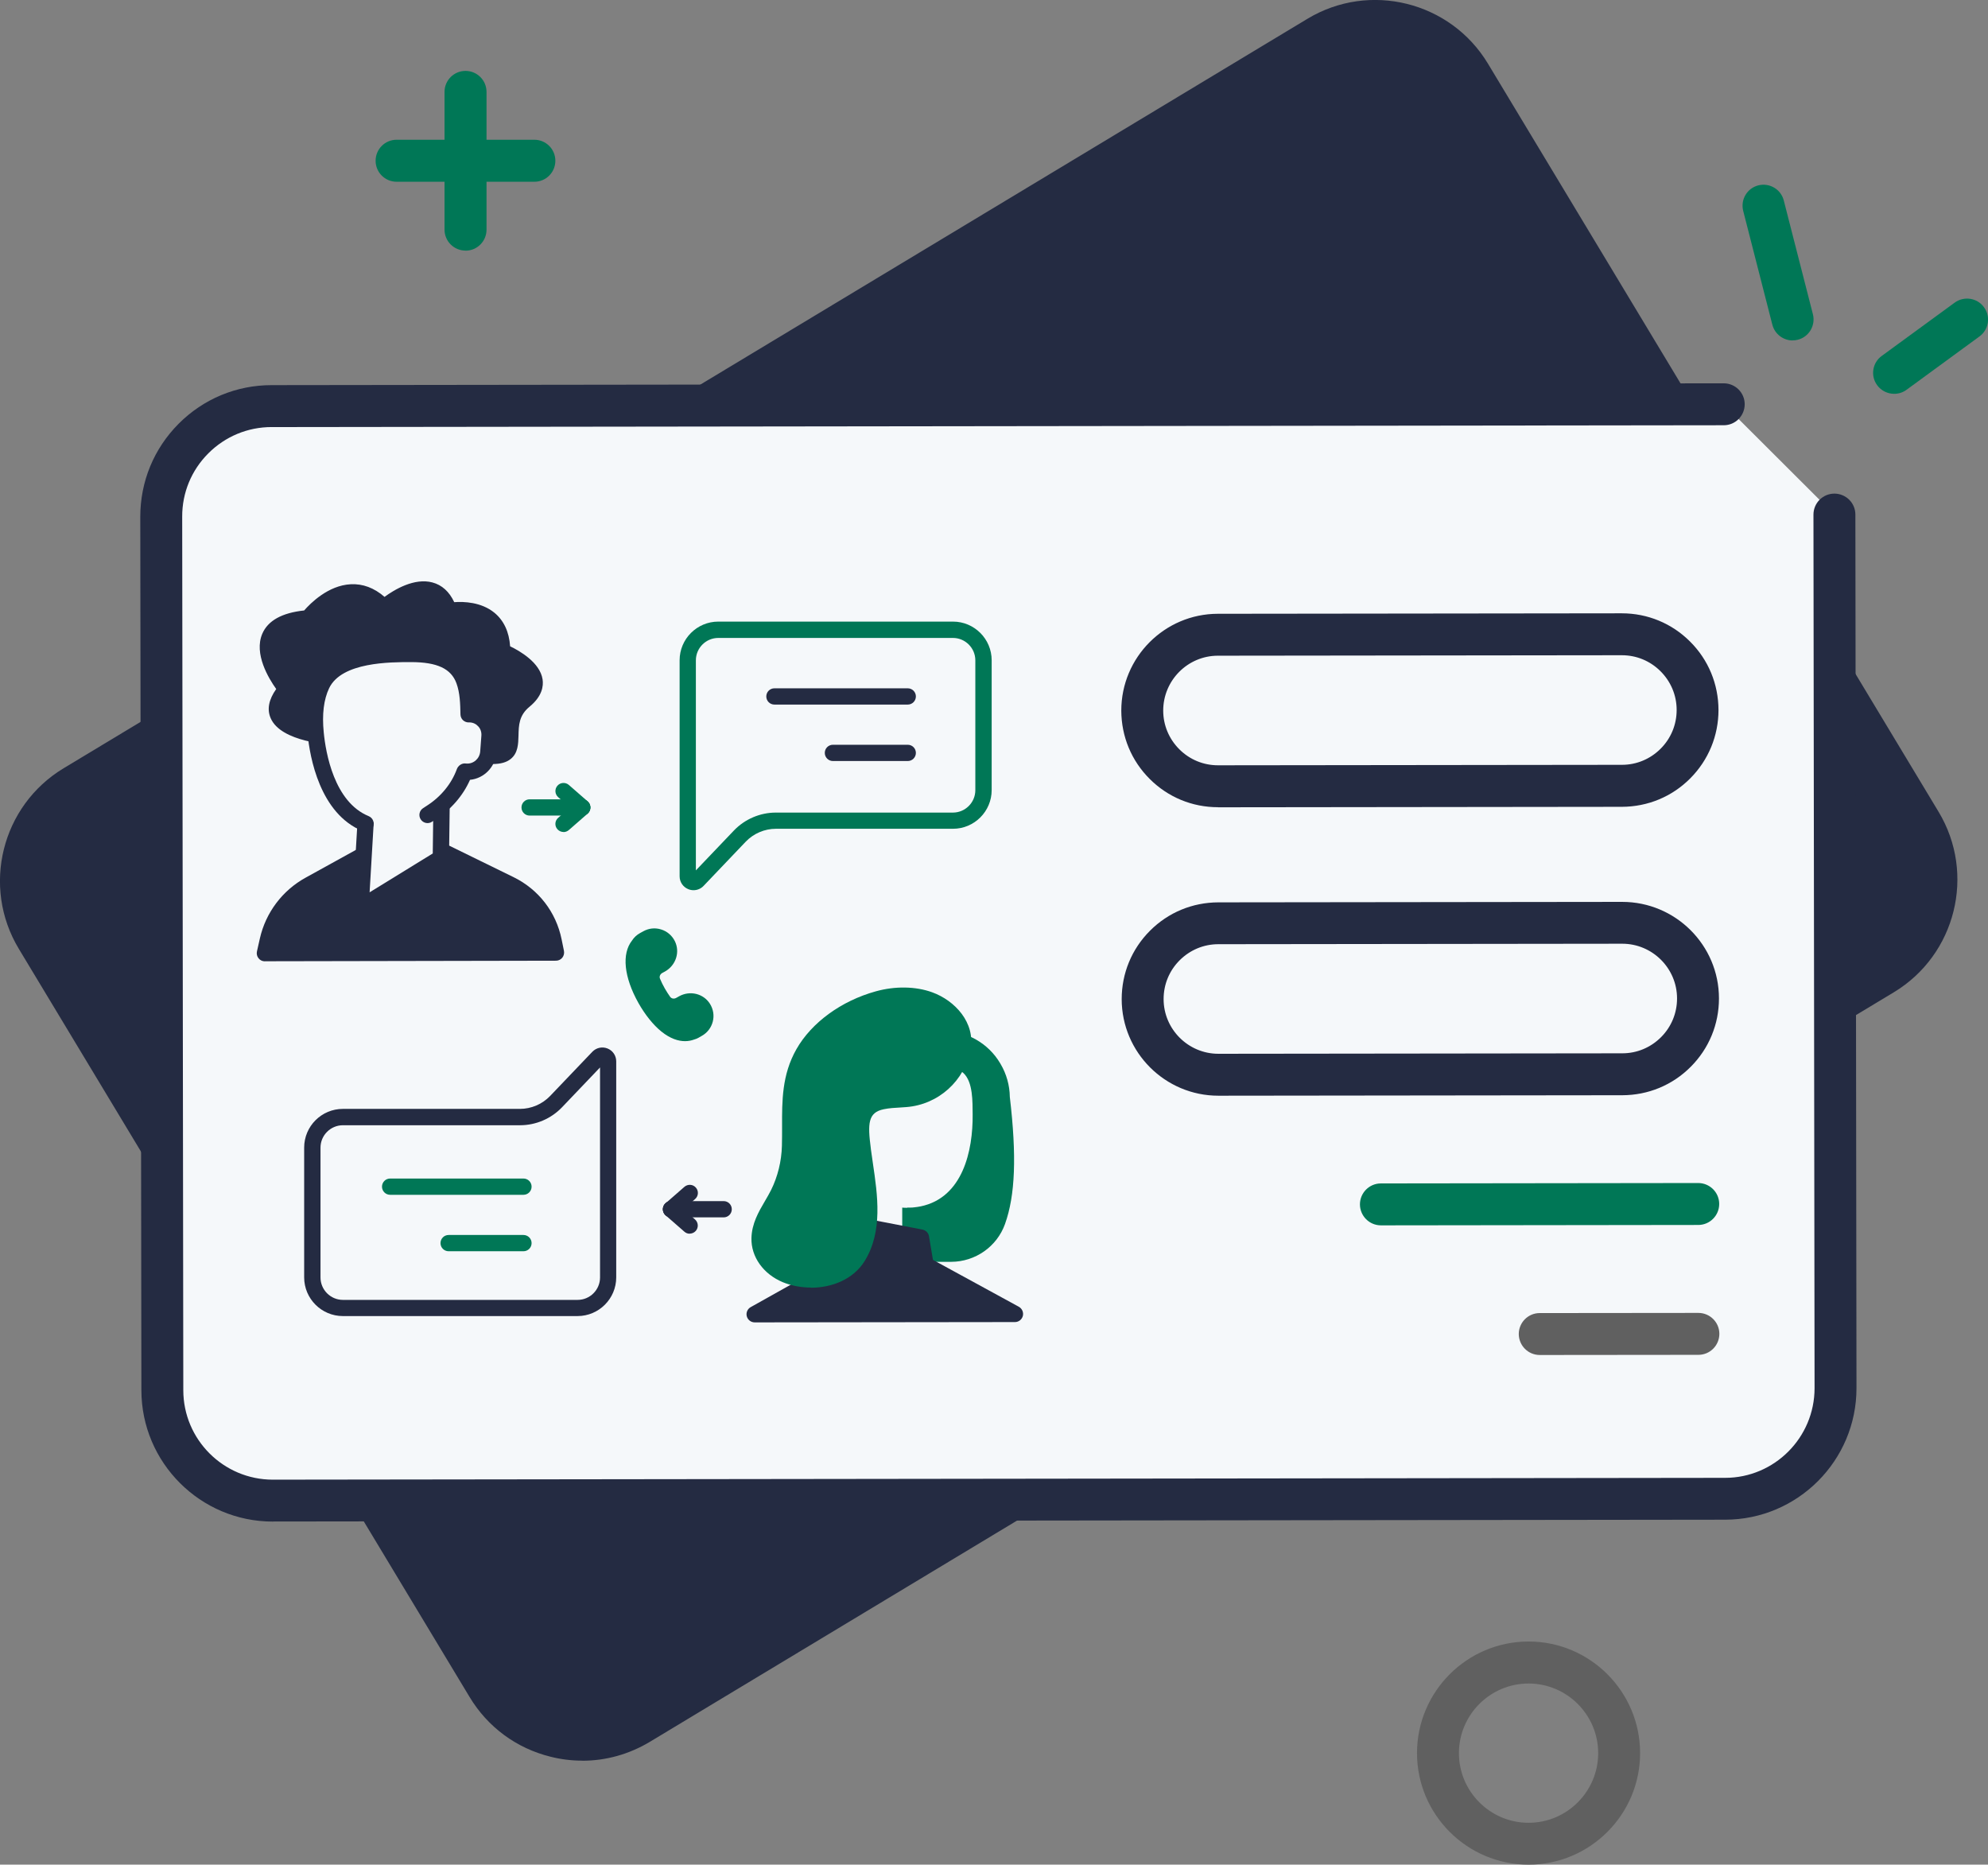
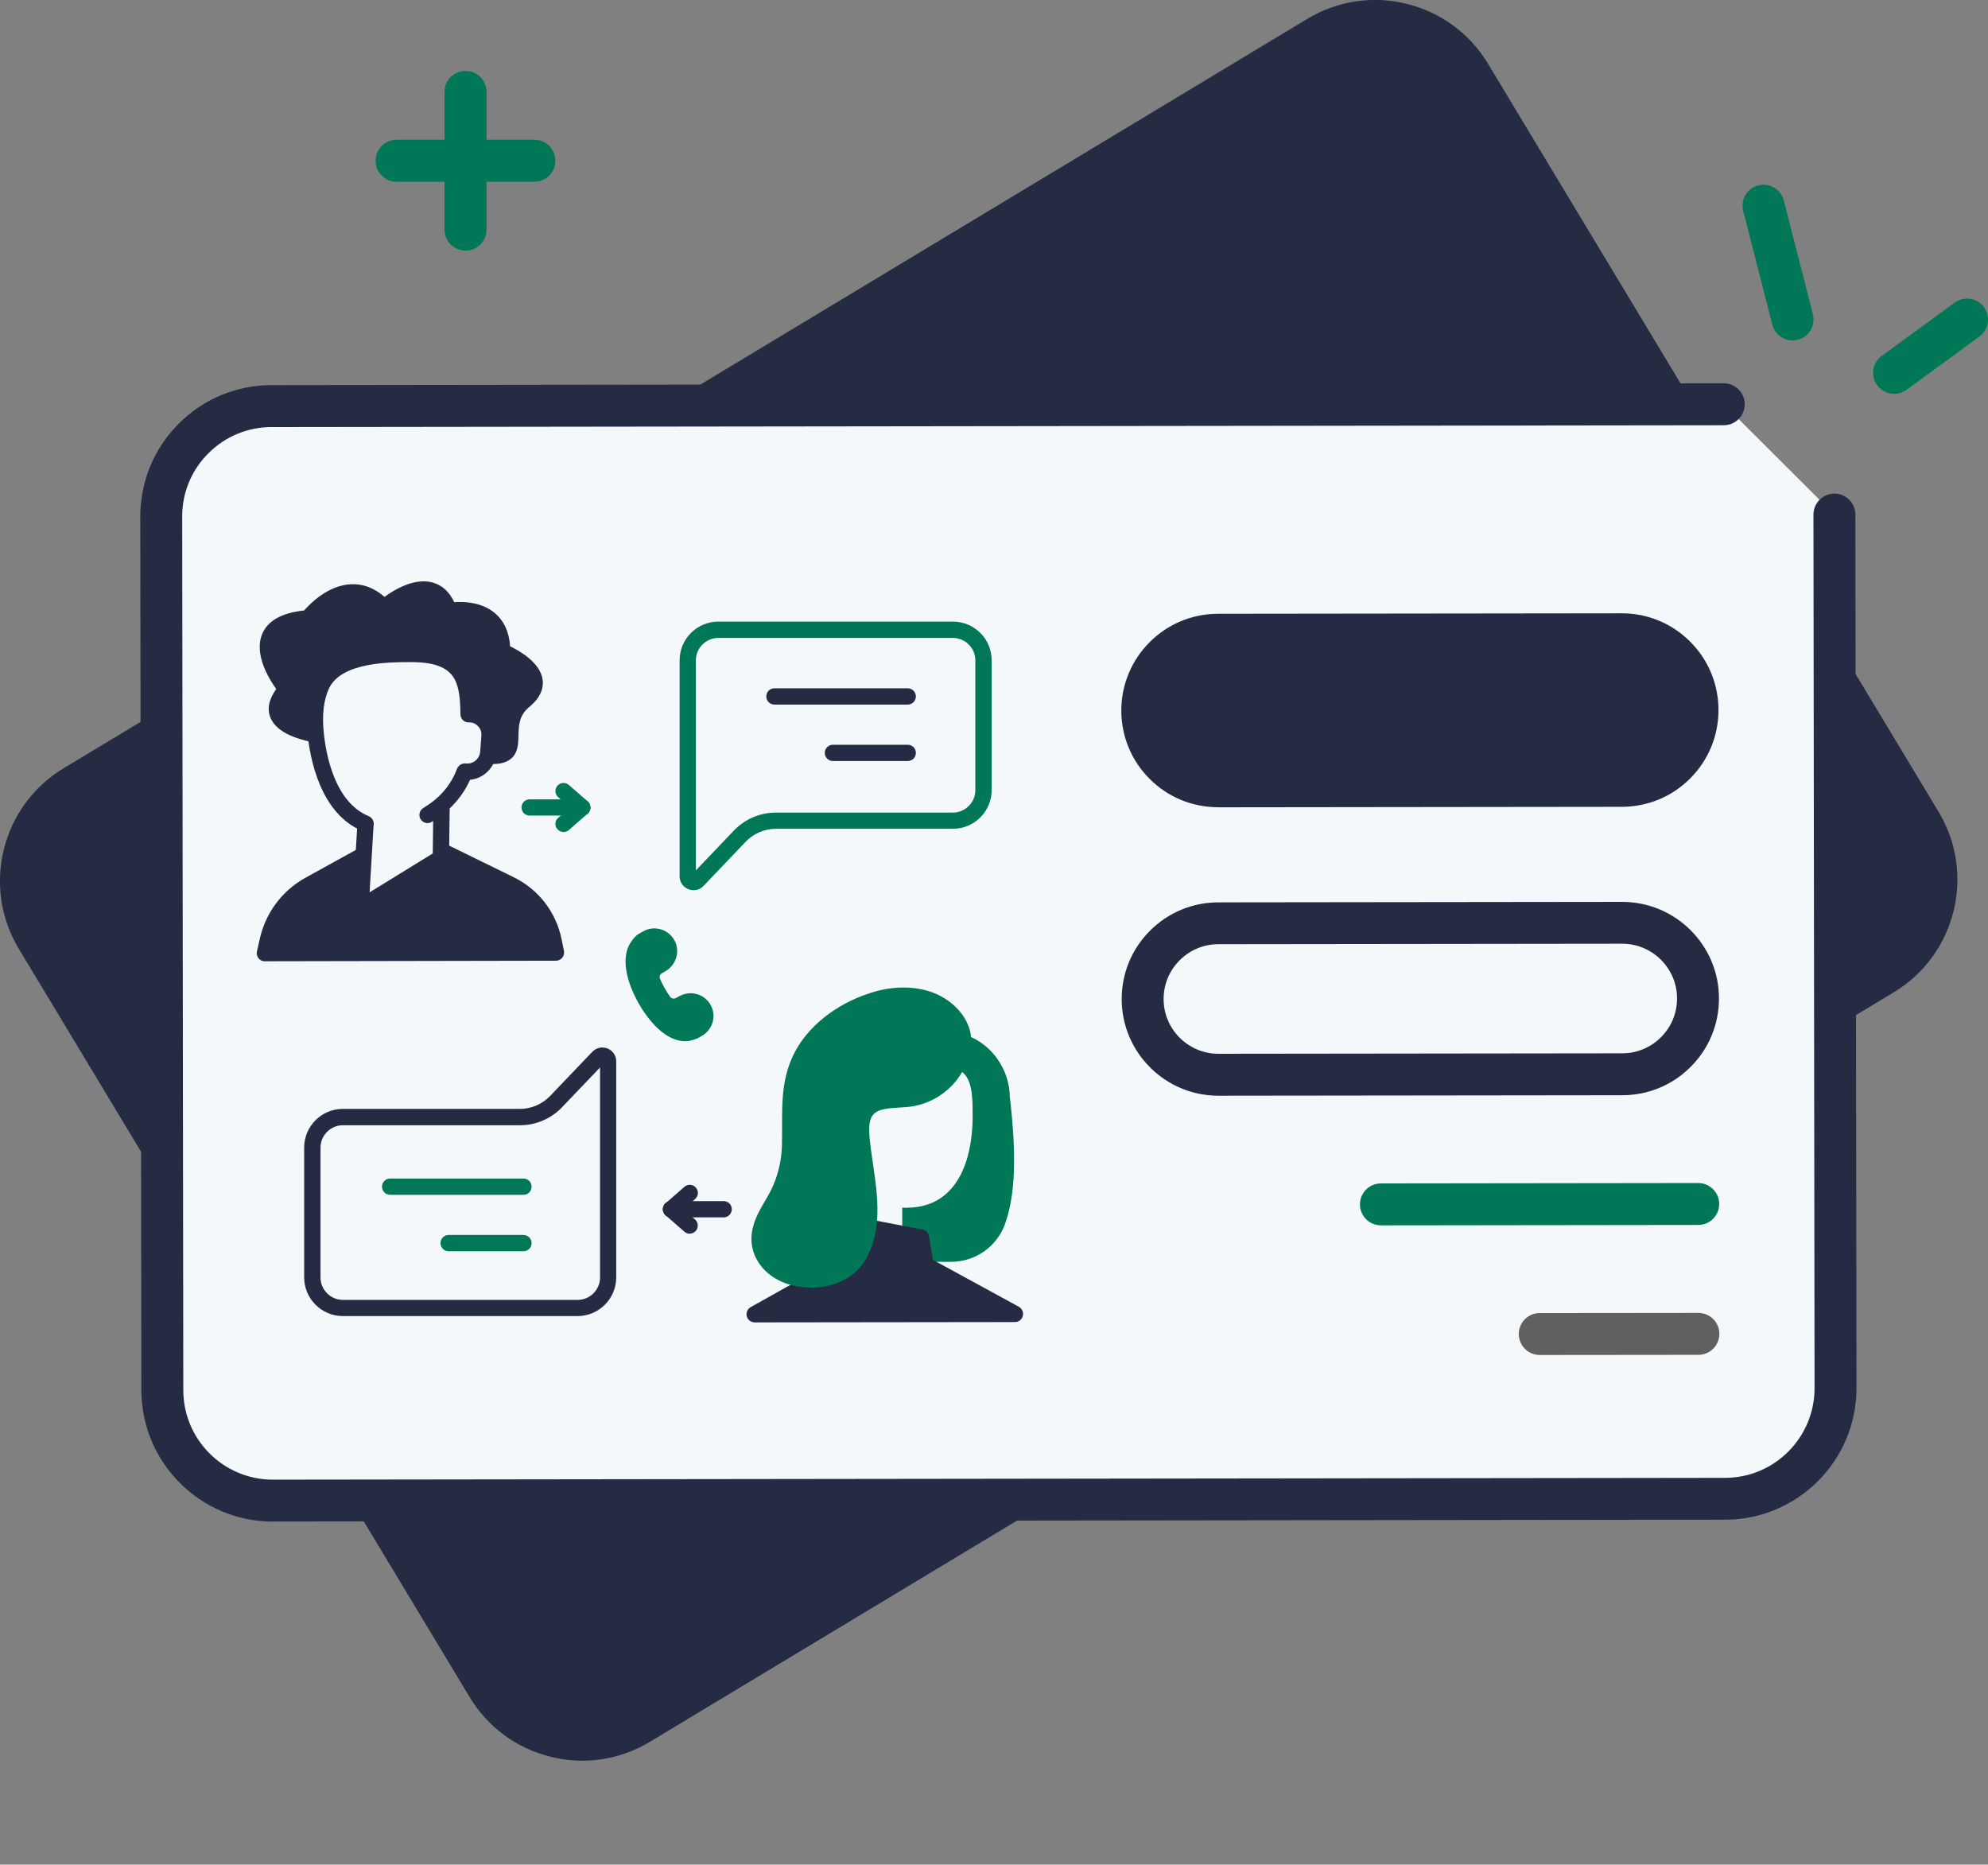
<svg xmlns="http://www.w3.org/2000/svg" id="Ebene_2" data-name="Ebene 2" viewBox="0 0 251.83 236.17">
  <rect x="0" y="0" width="251.83" height="236.17" fill="#808080" stroke="none" />
  <g id="Ebene_1" data-name="Ebene 1">
    <g>
      <rect x="18.01" y="42.18" width="211.95" height="138.63" rx="13.18" ry="13.18" transform="translate(-39.75 79.97) rotate(-31.07)" style="fill: #242b42;" />
      <path d="M73.77,223c-1.35,0-2.7-.16-4.04-.5-4.32-1.07-7.96-3.76-10.25-7.57L2.38,120.17c-4.74-7.87-2.19-18.12,5.67-22.86L165.62,2.38c7.86-4.74,18.12-2.19,22.86,5.67l57.09,94.77c4.74,7.87,2.19,18.12-5.67,22.86l-157.57,94.93c-2.63,1.58-5.57,2.4-8.56,2.4ZM174.2,5.31c-1.99,0-4.01.52-5.83,1.62L10.8,101.86c-5.36,3.23-7.09,10.21-3.86,15.57l57.09,94.77c1.56,2.59,4.04,4.43,6.98,5.15,2.94.73,5.99.27,8.58-1.29l157.57-94.93c2.59-1.56,4.43-4.04,5.15-6.98.73-2.94.27-5.99-1.29-8.58L183.93,10.8c-2.13-3.53-5.88-5.49-9.73-5.49Z" style="fill: #242b42;" />
    </g>
    <g>
      <path d="M232.37,65.18l.14,110.64c0,7.73-6.25,14-13.98,14.01l-183.95.23c-7.73,0-14-6.25-14.01-13.98l-.14-110.64c0-7.73,6.25-14,13.98-14.01l183.95-.23,14.01,13.98Z" style="fill: #f5f8fa;" />
      <path d="M34.56,192.72c-9.17,0-16.64-7.46-16.65-16.63l-.14-110.64c0-4.45,1.72-8.63,4.86-11.78,3.14-3.15,7.32-4.89,11.77-4.89l183.95-.23c1.47,0,2.66,1.19,2.66,2.65,0,1.47-1.19,2.66-2.65,2.66l-183.95.23c-3.03,0-5.88,1.19-8.02,3.33-2.14,2.14-3.32,4.99-3.31,8.02l.14,110.64c0,6.25,5.09,11.33,11.34,11.33.01,0,183.97-.23,183.97-.23,6.25,0,11.33-5.1,11.33-11.36l-.14-110.64c0-1.47,1.19-2.66,2.65-2.66,1.47,0,2.66,1.19,2.66,2.65l.14,110.64c.01,9.18-7.45,16.66-16.63,16.67l-183.95.23h-.02Z" style="fill: #242b42;" />
    </g>
-     <path d="M154.29,102.24c-3.27,0-6.34-1.27-8.65-3.58-2.32-2.31-3.59-5.38-3.6-8.66,0-6.75,5.48-12.25,12.23-12.26l51.16-.06c3.28,0,6.35,1.27,8.66,3.58,2.32,2.31,3.59,5.38,3.6,8.66,0,3.27-1.27,6.35-3.58,8.67-2.31,2.32-5.38,3.59-8.66,3.6,0,0-51.16.06-51.16.06h-.02ZM205.45,82.99s-51.17.06-51.17.06c-3.82,0-6.93,3.12-6.93,6.95,0,1.85.73,3.59,2.04,4.9,1.31,1.31,3.05,2.03,4.9,2.03,0,0,51.17-.06,51.17-.06,1.85,0,3.59-.73,4.9-2.04,1.31-1.31,2.03-3.05,2.03-4.91,0-1.85-.73-3.59-2.04-4.9-1.31-1.31-3.05-2.03-4.9-2.03Z" style="fill: #242b42;" />
+     <path d="M154.29,102.24c-3.27,0-6.34-1.27-8.65-3.58-2.32-2.31-3.59-5.38-3.6-8.66,0-6.75,5.48-12.25,12.23-12.26l51.16-.06c3.28,0,6.35,1.27,8.66,3.58,2.32,2.31,3.59,5.38,3.6,8.66,0,3.27-1.27,6.35-3.58,8.67-2.31,2.32-5.38,3.59-8.66,3.6,0,0-51.16.06-51.16.06h-.02ZM205.45,82.99s-51.17.06-51.17.06Z" style="fill: #242b42;" />
    <path d="M154.34,138.78c-6.75,0-12.24-5.48-12.25-12.23,0-3.27,1.27-6.35,3.58-8.66,2.31-2.32,5.38-3.59,8.66-3.6l51.16-.06c6.76,0,12.26,5.48,12.26,12.23,0,3.27-1.27,6.35-3.58,8.66-2.31,2.32-5.38,3.59-8.66,3.6l-51.16.06h-.01ZM205.5,119.53s-51.17.06-51.17.06c-1.85,0-3.59.73-4.9,2.04-1.31,1.31-2.03,3.05-2.03,4.91,0,3.82,3.12,6.93,6.94,6.93,0,0,51.17-.06,51.17-.06,1.85,0,3.59-.73,4.9-2.04,1.31-1.31,2.03-3.05,2.03-4.91,0-3.82-3.12-6.93-6.94-6.93Z" style="fill: #242b42;" />
    <path d="M174.93,155.2c-1.47,0-2.65-1.19-2.66-2.65,0-1.47,1.19-2.66,2.65-2.66l40.2-.05c1.47,0,2.66,1.19,2.66,2.65,0,1.47-1.19,2.66-2.65,2.66l-40.2.05h0Z" style="fill: #007756;" />
    <path d="M195.05,171.62c-1.47,0-2.65-1.19-2.66-2.65,0-1.47,1.19-2.66,2.65-2.66l20.1-.02c1.47,0,2.66,1.19,2.66,2.65,0,1.47-1.19,2.66-2.65,2.66l-20.1.02h0Z" style="fill: #606060;" />
-     <path d="M193.63,236.17c-7.79,0-14.13-6.34-14.13-14.13s6.34-14.13,14.13-14.13,14.13,6.34,14.13,14.13-6.34,14.13-14.13,14.13ZM193.63,213.23c-4.86,0-8.82,3.96-8.82,8.82s3.96,8.82,8.82,8.82,8.82-3.96,8.82-8.82-3.96-8.82-8.82-8.82Z" style="fill: #606060;" />
    <g>
      <path d="M67.69,23.02h-17.45c-1.47,0-2.66-1.19-2.66-2.66s1.19-2.66,2.66-2.66h17.45c1.47,0,2.66,1.19,2.66,2.66s-1.19,2.66-2.66,2.66Z" style="fill: #007756;" />
      <path d="M58.97,31.74c-1.47,0-2.66-1.19-2.66-2.66V11.64c0-1.47,1.19-2.66,2.66-2.66s2.66,1.19,2.66,2.66v17.45c0,1.47-1.19,2.66-2.66,2.66Z" style="fill: #007756;" />
    </g>
    <g>
      <g>
        <path d="M227.08,40.46l-3.69-14.41,3.69,14.41Z" style="fill: #007756;" />
        <path d="M227.08,43.12c-1.18,0-2.26-.8-2.57-2l-3.69-14.41c-.36-1.42.49-2.87,1.91-3.23,1.42-.36,2.87.49,3.23,1.91l3.69,14.41c.36,1.42-.49,2.87-1.91,3.23-.22.06-.44.08-.66.08Z" style="fill: #007756;" />
      </g>
      <g>
        <path d="M239.94,47.22l9.24-6.75-9.24,6.75Z" style="fill: #007756;" />
        <path d="M239.94,49.88c-.82,0-1.63-.38-2.15-1.09-.87-1.18-.61-2.85.58-3.71l9.24-6.75c1.18-.86,2.85-.61,3.71.58.87,1.18.61,2.85-.58,3.71l-9.23,6.75c-.47.35-1.02.51-1.57.51Z" style="fill: #007756;" />
      </g>
    </g>
-     <path d="M63.3,92.01c-.52,0-1-.36-1.12-.89-4.69-20.41,13.54-27.12,13.73-27.18.6-.21,1.25.1,1.46.7.21.6-.1,1.25-.7,1.46-.67.24-16.48,6.12-12.26,24.5.14.62-.24,1.23-.86,1.37-.09.02-.17.03-.26.03Z" style="fill: #f5f8fa;" />
    <g>
      <path d="M119.54,131.61c2.58,0,4.96,1.36,6.27,3.57l.07.12c.66,1.12,1.01,2.39,1.01,3.69.72,6.1.89,11.66-.55,15.68-.88,2.46-3.23,4.1-5.84,4.1h-5.18s-.01-8.41-.01-8.41l4.23-18.77Z" style="fill: #007756;" />
      <path d="M115.32,159.82c-.57,0-1.03-.46-1.03-1.03v-8.41c-.01-.08,0-.15.01-.23l4.23-18.77c.11-.47.52-.8,1-.8,2.93,0,5.67,1.56,7.16,4.08l.07.12c.74,1.26,1.14,2.69,1.16,4.16.88,7.49.69,12.45-.61,16.09-1.02,2.86-3.76,4.78-6.81,4.79h-5.18s0,0,0,0ZM116.34,150.49v7.27s4.16,0,4.16,0c2.18,0,4.14-1.38,4.87-3.42,1.19-3.33,1.35-8.02.5-15.21,0-.04,0-.08,0-.12,0-1.11-.3-2.21-.87-3.17l-.07-.12c-.98-1.66-2.69-2.77-4.57-3.02l-4.01,17.8Z" style="fill: #007756;" />
    </g>
    <g>
      <polygon points="108.26 155.12 106.04 160.61 95.6 166.45 128.58 166.41 117.26 160.24 116.67 156.76 108.26 155.12" style="fill: #242b42;" />
      <path d="M95.6,167.49c-.47,0-.88-.32-1-.77-.12-.45.08-.93.49-1.16l10.12-5.67,2.08-5.15c.18-.46.67-.72,1.15-.63l8.42,1.63c.42.08.75.42.82.84l.5,2.99,10.88,5.94c.41.23.62.7.51,1.16-.12.46-.53.78-1,.78l-32.98.04h0ZM108.89,156.3l-1.9,4.7c-.09.22-.25.4-.45.51l-6.98,3.91,24.99-.03-7.78-4.24c-.28-.15-.47-.42-.52-.73l-.47-2.78-6.88-1.34Z" style="fill: #242b42;" />
    </g>
    <path d="M114.91,152.98c-4.99,0-9.05-4.71-9.05-9.71,0,0,0-6.24,0-6.24,0-1.56,1.7-2.42,2.96-2.86,2.04-.72,4.16-.39,6.32-.36,1.59.02,3.04.91,4.58,1.31.81.21,1.64.17,2.31.78,1.25,1.15,1.16,3.69,1.18,5.23.05,4.66-1.27,10.55-6.56,11.66-.28.06-.57.1-.86.13-.15.02-.29.03-.44.03-.03,0-.06,0-.09,0-.11,0-.23,0-.34,0Z" style="fill: #f5f8fa;" />
    <g>
      <path d="M111.76,139.47c.99-.2,2.09-.22,2.97-.28,3.6-.28,6.56-2.95,7.21-6.5.51-2.77-1.76-5.16-4.21-6.04-2.04-.73-4.44-.67-6.51-.09-3.73,1.04-7.5,3.44-9.43,6.84-2.15,3.76-1.59,7.63-1.71,11.75-.06,2.09-.55,4.16-1.48,6.04-.91,1.84-2.33,3.5-2.39,5.66-.05,2.13,1.44,3.82,3.33,4.61,3,1.24,7.3.65,9.12-2.28,2.46-3.97,1.19-9.24.64-13.55-.34-2.61-.73-5.5,2.46-6.14Z" style="fill: #007756;" />
      <path d="M102.73,163.08c-1.26,0-2.5-.24-3.57-.68-2.47-1.03-4.03-3.22-3.97-5.59.05-1.84.89-3.29,1.71-4.69.28-.48.55-.94.78-1.4.84-1.7,1.32-3.64,1.37-5.61.02-.81.02-1.63.02-2.42-.01-3.23-.03-6.56,1.82-9.81,1.92-3.37,5.68-6.11,10.05-7.32,2.44-.68,5.05-.64,7.14.12,2.88,1.04,5.48,3.84,4.87,7.2-.73,4.01-4.08,7.03-8.15,7.34-.23.02-.47.03-.72.05-.71.04-1.45.08-2.12.22-2.02.41-2.06,1.83-1.65,4.96v.04c.08.59.17,1.2.26,1.83.6,4.06,1.28,8.66-1.04,12.4-1.44,2.33-4.17,3.38-6.81,3.38ZM114.44,127.13c-.97,0-1.97.14-2.95.41-3.86,1.07-7.15,3.45-8.81,6.35-1.58,2.77-1.57,5.69-1.55,8.78,0,.81,0,1.64-.02,2.49-.07,2.26-.61,4.5-1.59,6.46-.26.53-.56,1.04-.85,1.53-.72,1.23-1.4,2.39-1.43,3.7-.05,1.83,1.36,3.08,2.7,3.63,2.57,1.07,6.33.57,7.84-1.87,1.92-3.1,1.3-7.3.75-11.01-.09-.64-.19-1.26-.26-1.86v-.04c-.33-2.55-.83-6.41,3.28-7.24.81-.17,1.66-.21,2.41-.26.24-.01.47-.03.68-.04,3.13-.24,5.71-2.57,6.28-5.66.4-2.2-1.53-4.16-3.54-4.89-.88-.32-1.89-.48-2.94-.48Z" style="fill: #007756;" />
    </g>
    <g>
      <path d="M43.02,93.36s-11.65-.41-6.73-6.08c0,0-6.84-8.25,2.76-8.97,0,0,4.87-6.39,9.6-1.34,0,0,6.23-5.46,8.24.41,0,0,6.73-1.34,6.73,5.15,0,0,6.93,2.78,2.81,6.18-4.12,3.4,1.51,8.35-6.63,6.7-8.14-1.65-4.72-16.39-16.77-2.06Z" style="fill: #242b42;" />
      <path d="M62.41,96.78c-.76,0-1.69-.12-2.82-.35-3.47-.7-5.07-3.41-6.35-5.58-.82-1.39-1.53-2.59-2.39-2.66-1.31-.11-3.69,1.85-7.04,5.83-.2.24-.5.38-.83.37-1.22-.04-7.38-.41-8.69-3.42-.49-1.12-.25-2.36.7-3.7-.98-1.37-2.84-4.46-1.77-6.99.71-1.67,2.49-2.66,5.31-2.96.79-.91,3.05-3.18,5.9-3.32,1.53-.08,2.97.46,4.28,1.6,1.24-.91,3.77-2.44,6.06-1.83,1.21.32,2.14,1.16,2.77,2.5,1.21-.09,3.43-.02,5.09,1.34,1.19.98,1.86,2.41,1.99,4.25,1.23.59,3.78,2.06,4.11,4.18.13.85-.04,2.15-1.65,3.47-1.34,1.1-1.37,2.34-1.4,3.66-.03,1.04-.05,2.22-1,2.97-.53.42-1.25.63-2.28.63ZM50.75,86.12c.09,0,.18,0,.27.01,1.92.16,2.93,1.86,4,3.67,1.19,2.01,2.41,4.09,4.99,4.61,2.63.53,3.27.23,3.4.12.19-.15.21-.79.22-1.41.03-1.39.08-3.5,2.15-5.2.68-.57.99-1.09.92-1.57-.18-1.19-2.41-2.45-3.46-2.87-.39-.16-.65-.54-.65-.96,0-1.53-.42-2.65-1.25-3.33-1.58-1.3-4.22-.81-4.25-.81-.5.1-1.01-.19-1.17-.68-.38-1.12-.92-1.76-1.66-1.95-1.66-.44-4.12,1.28-4.92,1.98-.42.37-1.05.33-1.43-.07-1.07-1.14-2.17-1.67-3.36-1.61-2.5.13-4.64,2.85-4.66,2.87-.18.23-.45.38-.74.4-1.54.12-3.48.51-4.01,1.74-.73,1.71,1.22,4.64,1.97,5.54.32.39.32.95-.02,1.33-.56.64-1.17,1.55-.89,2.19.55,1.26,3.96,2,6.38,2.16,3.67-4.3,6.16-6.18,8.18-6.18Z" style="fill: #242b42;" />
    </g>
    <g>
      <path d="M56.47,108.06l8.13,3.98c2.85,1.4,4.89,4.03,5.52,7.15l.3,1.47-36.87.07.37-1.64c.67-2.98,2.6-5.54,5.29-7.03l7.37-4.07,9.89.05Z" style="fill: #242b42;" />
      <path d="M33.55,121.76c-.31,0-.61-.14-.8-.39-.2-.24-.27-.57-.2-.87l.37-1.64c.74-3.27,2.85-6.08,5.8-7.7l7.37-4.07c.15-.08.32-.15.5-.13l9.89.05c.16,0,.31.04.45.11l8.13,3.98c3.16,1.55,5.38,4.42,6.08,7.87l.3,1.47c.06.3-.02.62-.21.86-.2.24-.49.38-.8.38l-36.87.07h0ZM46.84,109.03l-7.13,3.94c-2.43,1.34-4.17,3.66-4.78,6.35l-.09.38,34.32-.07-.05-.24c-.57-2.82-2.38-5.17-4.96-6.43l-7.92-3.88-9.39-.05Z" style="fill: #242b42;" />
    </g>
    <g>
      <polygon points="55.98 98.69 55.85 108.68 45.68 114.93 46.49 101.22 55.98 98.69" style="fill: #f5f8fa;" />
      <path d="M45.68,115.97c-.18,0-.37-.05-.53-.15-.33-.2-.52-.56-.5-.95l.81-13.72c.03-.44.33-.82.76-.94l9.49-2.53c.31-.08.64-.02.9.18.25.2.4.5.4.83l-.13,9.99c0,.35-.19.68-.49.87l-10.17,6.25c-.17.1-.35.15-.54.15ZM47.47,102.02l-.65,11,8-4.92.1-8.06-7.45,1.98Z" style="fill: #242b42;" />
    </g>
    <g>
      <path d="M46.31,104.31c-4.23-1.73-5.89-7.03-6.33-11.46-.2-2.02-.12-4.25.78-6.13,1.78-3.76,7.88-3.91,11.35-3.9,2.71,0,5.64.52,6.68,3.35.5,1.36.54,2.83.57,4.3.07,0,.15,0,.22,0,1.45.08,2.53,1.33,2.42,2.78l-.15,2.01c-.11,1.45-1.37,2.56-2.82,2.48-.06,0-.12-.01-.18-.02,0,.02-.01.03-.02.05-.78,2.14-2.29,3.92-4.21,5.14l-.46.3-7.84,1.1Z" style="fill: #f5f8fa;" />
      <path d="M46.31,105.34c-.13,0-.26-.02-.39-.08-5.41-2.22-6.67-9.35-6.96-12.31-.26-2.7.02-4.88.87-6.67,2.14-4.51,9.25-4.5,12.28-4.49,1.52,0,6.17.01,7.65,4.03.45,1.23.57,2.53.61,3.74.69.18,1.3.56,1.78,1.11.64.74.96,1.68.88,2.67l-.15,2.01c-.14,1.81-1.58,3.25-3.34,3.42-.89,2.01-2.42,3.78-4.37,5.02l-.46.3c-.48.31-1.12.16-1.42-.32-.31-.48-.16-1.12.32-1.42l.46-.3c1.77-1.13,3.12-2.77,3.8-4.63.16-.45.64-.78,1.11-.72.06,0,.08.01.11.01.9.06,1.67-.63,1.74-1.53l.15-2.01c.03-.43-.1-.84-.38-1.15-.27-.31-.65-.5-1.07-.52-.05,0-.09,0-.14,0-.28.01-.54-.1-.74-.28-.2-.19-.31-.45-.32-.72-.03-1.35-.06-2.74-.51-3.96-.68-1.85-2.44-2.67-5.72-2.68-2.64,0-8.83-.02-10.41,3.31-.68,1.43-.91,3.31-.68,5.59.25,2.59,1.32,8.82,5.69,10.61.53.22.78.82.56,1.34-.16.4-.55.64-.95.64Z" style="fill: #242b42;" />
    </g>
    <g>
      <path d="M73.76,103.3c-.24,0-.48-.08-.68-.26l-2.37-2.07c-.43-.38-.47-1.03-.1-1.45.37-.43,1.03-.47,1.45-.1l2.37,2.07c.43.38.47,1.03.1,1.45-.2.23-.49.35-.78.35Z" style="fill: #007756;" />
      <path d="M71.39,105.38c-.29,0-.57-.12-.78-.35-.38-.43-.33-1.08.1-1.45l2.37-2.07c.43-.37,1.08-.33,1.45.1.38.43.33,1.08-.1,1.45l-2.37,2.07c-.2.17-.44.26-.68.26Z" style="fill: #007756;" />
      <path d="M73.76,103.3h-6.67c-.57,0-1.03-.46-1.03-1.03s.46-1.03,1.03-1.03h6.67c.57,0,1.03.46,1.03,1.03s-.46,1.03-1.03,1.03Z" style="fill: #007756;" />
    </g>
    <g>
      <g>
        <path d="M85.01,153.16l2.37,2.07-2.37-2.07Z" style="fill: #f5f8fa;" />
        <path d="M87.37,156.26c-.24,0-.48-.08-.68-.26l-2.37-2.07c-.43-.38-.47-1.03-.1-1.45.38-.43,1.03-.47,1.45-.1l2.37,2.07c.43.38.47,1.03.1,1.45-.2.23-.49.35-.78.35Z" style="fill: #242b42;" />
      </g>
      <g>
        <path d="M85.01,153.16l2.37-2.07-2.37,2.07Z" style="fill: #f5f8fa;" />
        <path d="M85.01,154.19c-.29,0-.57-.12-.78-.35-.38-.43-.33-1.08.1-1.45l2.37-2.07c.43-.37,1.08-.33,1.45.1.38.43.33,1.08-.1,1.45l-2.37,2.07c-.2.17-.44.26-.68.26Z" style="fill: #242b42;" />
      </g>
      <path d="M91.67,154.19h-6.67c-.57,0-1.03-.46-1.03-1.03s.46-1.03,1.03-1.03h6.67c.57,0,1.03.46,1.03,1.03s-.46,1.03-1.03,1.03Z" style="fill: #242b42;" />
    </g>
    <path d="M87.85,112.75c-.22,0-.44-.04-.66-.13-.67-.27-1.1-.91-1.1-1.63v-27.36c0-2.7,2.2-4.9,4.9-4.9h29.73c2.7,0,4.9,2.2,4.9,4.9v16.44c0,2.7-2.2,4.9-4.9,4.9h-22.43c-1.44,0-2.83.6-3.82,1.63l-5.34,5.6c-.34.36-.8.55-1.27.55ZM90.99,80.8c-1.56,0-2.84,1.27-2.84,2.84v26.6l4.82-5.05c1.38-1.44,3.31-2.27,5.31-2.27h22.43c1.56,0,2.84-1.27,2.84-2.84v-16.44c0-1.56-1.27-2.84-2.84-2.84h-29.73Z" style="fill: #007756;" />
    <g>
      <path d="M43.44,141.49h22.43c1.72,0,3.37-.71,4.56-1.95l5.35-5.6c.45-.47,1.25-.15,1.25.5v27.36c0,2.14-1.73,3.87-3.87,3.87h-29.73c-2.14,0-3.87-1.73-3.87-3.87v-16.44c0-2.14,1.73-3.87,3.87-3.87Z" style="fill: #f5f8fa;" />
      <path d="M73.16,166.69h-29.73c-2.7,0-4.9-2.2-4.9-4.9v-16.44c0-2.7,2.2-4.9,4.9-4.9h22.43c1.44,0,2.83-.6,3.82-1.63l5.35-5.6c.5-.52,1.25-.69,1.93-.42.67.27,1.1.91,1.1,1.63v27.36c0,2.7-2.2,4.9-4.9,4.9ZM43.44,142.52c-1.56,0-2.84,1.27-2.84,2.84v16.44c0,1.56,1.27,2.84,2.84,2.84h29.73c1.56,0,2.84-1.27,2.84-2.84v-26.6l-4.82,5.05c-1.38,1.44-3.31,2.27-5.31,2.27h-22.43Z" style="fill: #242b42;" />
    </g>
    <g>
      <path d="M83.96,122.49l-.35.19c-.55.31-.8.95-.56,1.52.16.39.37.81.62,1.26.22.4.46.78.71,1.13.36.51,1.04.64,1.58.33.01,0,.36-.2.36-.2,1.07-.6,2.45-.29,3.1.75.69,1.11.31,2.56-.82,3.19l-.4.22c-.16.09-.32.15-.48.2-.76.27-1.99.34-3.55-.92-.98-.79-1.96-2.01-2.75-3.44-1.73-3.1-2.02-5.79-.84-7.24.2-.31.47-.58.81-.77l.4-.22c1.13-.63,2.56-.2,3.15.97.55,1.1.09,2.43-.98,3.03Z" style="fill: #007756;" />
      <path d="M86.77,131.87c-.81,0-1.84-.29-2.99-1.22-1.04-.84-2.07-2.13-2.91-3.62-1.84-3.28-2.13-6.23-.81-7.9.25-.39.6-.72,1.02-.95l.4-.22c.7-.39,1.5-.48,2.26-.24.76.23,1.38.76,1.74,1.47.69,1.38.15,3.07-1.23,3.85l-.35.19c-.29.16-.41.47-.29.74.16.39.36.79.59,1.2.21.37.44.73.68,1.07.17.25.5.31.78.15,0,0,.03-.02.04-.02l.32-.18c1.38-.77,3.1-.35,3.92.96.42.68.55,1.48.35,2.25-.2.77-.69,1.41-1.39,1.8l-.4.23c-.19.11-.4.19-.62.25-.3.11-.68.19-1.11.19ZM82.9,118.82c-.28,0-.55.07-.81.21l-.4.23c-.24.14-.45.33-.59.56-.01.02-.03.04-.04.06-1.01,1.24-.66,3.75.9,6.55.76,1.36,1.68,2.52,2.6,3.26,1.05.85,2.07,1.13,2.95.82.17-.05.29-.1.39-.16l.4-.23c.4-.22.68-.59.79-1.03.11-.44.04-.9-.2-1.29-.46-.74-1.48-.98-2.27-.54l-.35.19s-.03.02-.04.02c-.8.45-1.82.23-2.36-.53-.26-.37-.52-.77-.75-1.18-.25-.44-.47-.89-.65-1.32-.36-.85,0-1.84.82-2.29l.35-.2c.79-.44,1.12-1.44.73-2.21-.21-.41-.56-.71-1-.84-.16-.05-.33-.07-.49-.07Z" style="fill: #007756;" />
    </g>
    <path d="M66.31,151.33h-16.89c-.57,0-1.03-.46-1.03-1.03s.46-1.03,1.03-1.03h16.89c.57,0,1.03.46,1.03,1.03s-.46,1.03-1.03,1.03Z" style="fill: #007756;" />
    <path d="M66.31,158.48h-9.48c-.57,0-1.03-.46-1.03-1.03s.46-1.03,1.03-1.03h9.48c.57,0,1.03.46,1.03,1.03s-.46,1.03-1.03,1.03Z" style="fill: #007756;" />
    <path d="M114.99,89.24h-16.89c-.57,0-1.03-.46-1.03-1.03s.46-1.03,1.03-1.03h16.89c.57,0,1.03.46,1.03,1.03s-.46,1.03-1.03,1.03Z" style="fill: #242b42;" />
    <path d="M114.99,96.39h-9.48c-.57,0-1.03-.46-1.03-1.03s.46-1.03,1.03-1.03h9.48c.57,0,1.03.46,1.03,1.03s-.46,1.03-1.03,1.03Z" style="fill: #242b42;" />
  </g>
</svg>